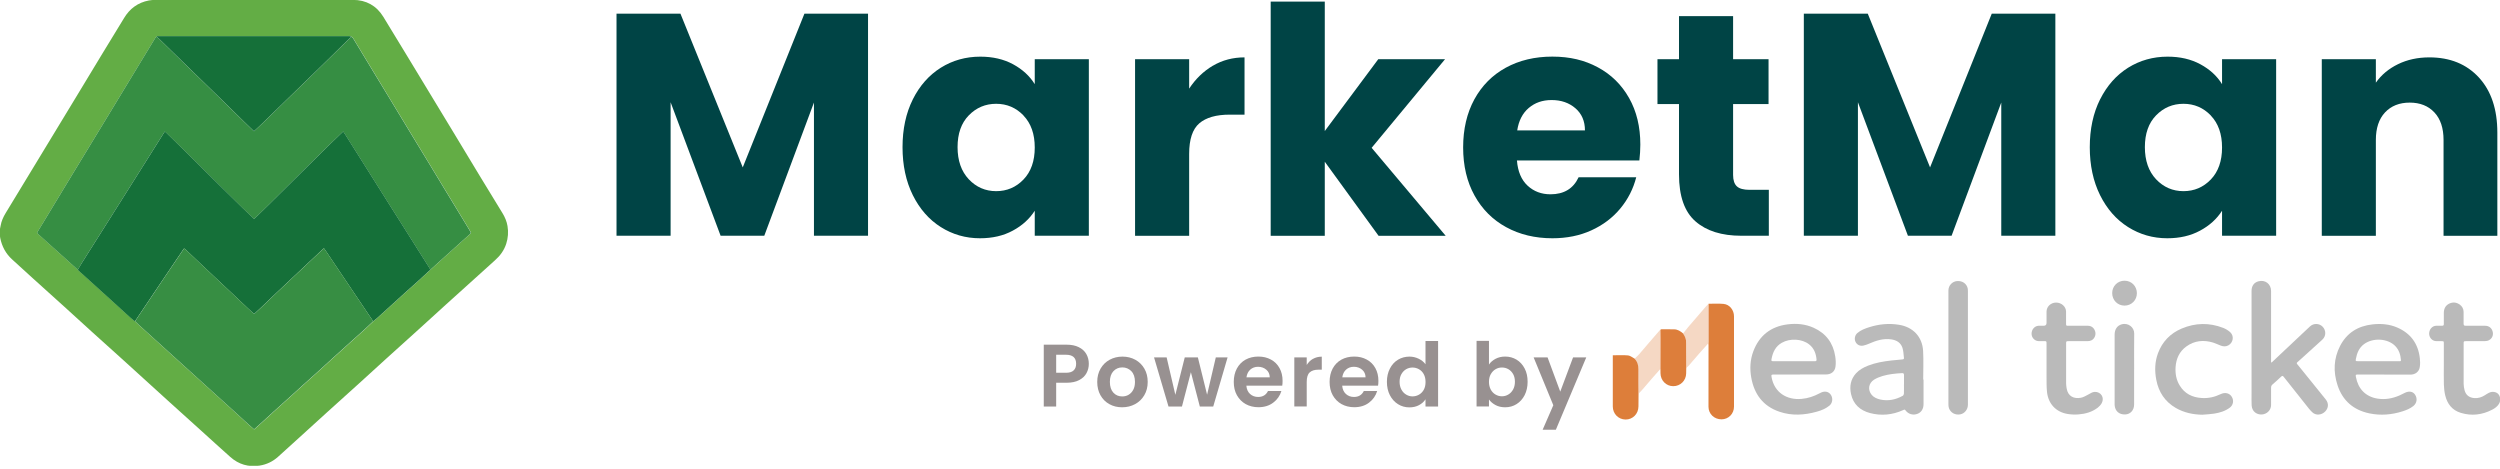
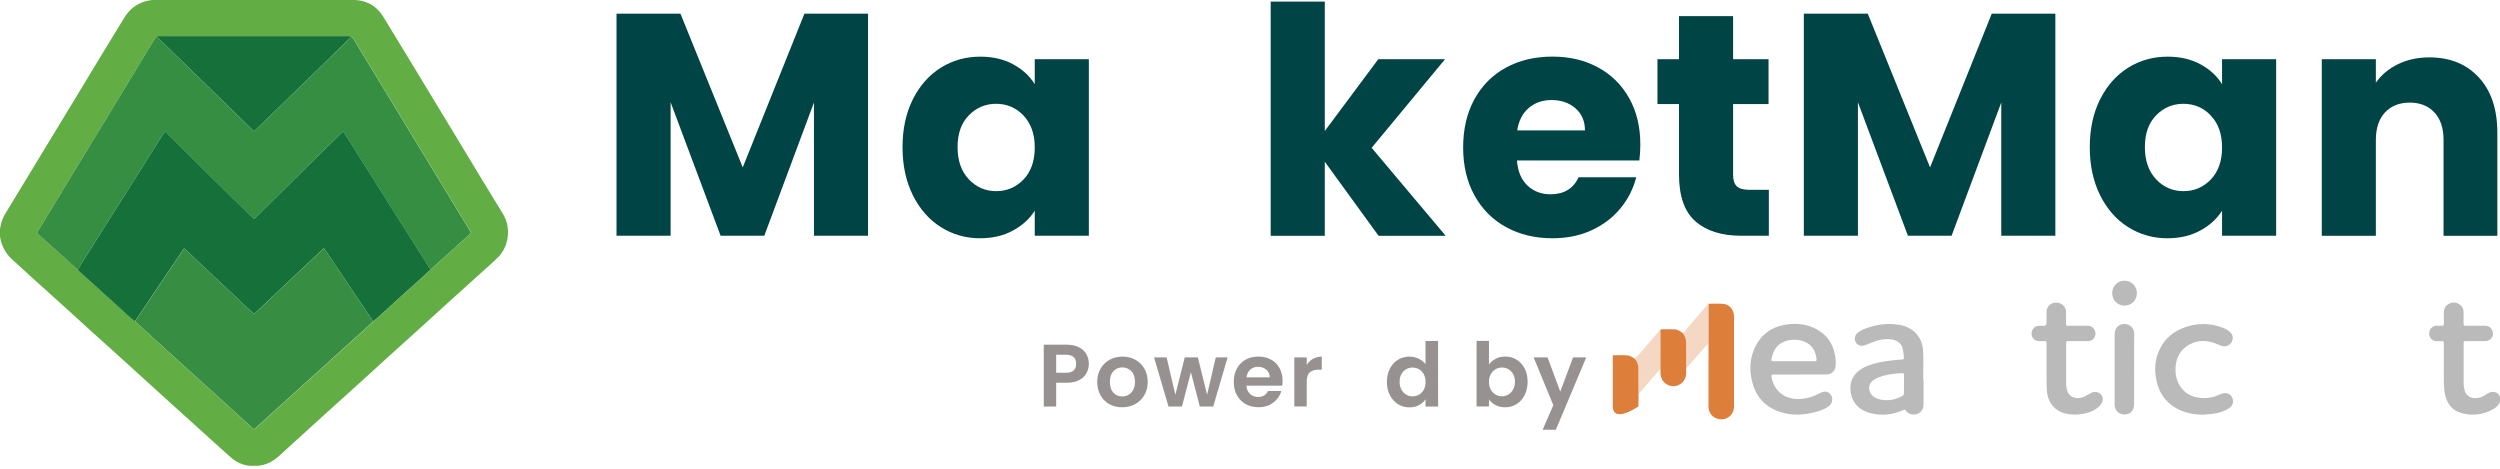
<svg xmlns="http://www.w3.org/2000/svg" width="160" height="30" viewBox="0 0 160 30" fill="none">
  <g clip-path="url(#clip0_18857_11569)">
    <path d="M-0.012 14.704C0.007 14.616 0.025 14.531 0.04 14.443C0.089 14.151 0.21 13.889 0.362 13.636C0.946 12.675 1.527 11.714 2.111 10.756C3.045 9.22 3.979 7.681 4.91 6.144C5.457 5.241 6.002 4.338 6.55 3.434C7.012 2.674 7.48 1.916 7.94 1.156C8.305 0.548 8.828 0.164 9.527 0.03C9.661 0.006 9.798 -0.006 9.932 -0.006C14.151 -0.006 18.373 -0.012 22.592 -0.006C23.425 -0.006 24.095 0.359 24.533 1.077C25.53 2.704 26.516 4.341 27.508 5.974C28.016 6.811 28.524 7.647 29.029 8.484C29.588 9.408 30.148 10.336 30.708 11.264C31.191 12.061 31.675 12.855 32.162 13.646C32.317 13.901 32.432 14.172 32.481 14.467C32.545 14.85 32.518 15.233 32.396 15.608C32.259 16.027 32.007 16.368 31.681 16.657C31.313 16.985 30.948 17.32 30.583 17.649C29.898 18.266 29.211 18.884 28.527 19.504C27.937 20.037 27.352 20.575 26.762 21.11C26.087 21.722 25.412 22.327 24.737 22.938C24.143 23.474 23.556 24.015 22.966 24.551C22.297 25.159 21.622 25.761 20.95 26.37C20.359 26.902 19.775 27.44 19.188 27.973C18.726 28.395 18.261 28.815 17.795 29.235C17.457 29.539 17.062 29.728 16.615 29.798C15.906 29.907 15.277 29.722 14.744 29.25C14.114 28.691 13.494 28.122 12.867 27.556C12.195 26.951 11.523 26.345 10.851 25.737C9.868 24.846 8.889 23.954 7.909 23.063C7.234 22.449 6.553 21.84 5.874 21.229C5.318 20.724 4.767 20.216 4.21 19.714C3.505 19.075 2.793 18.436 2.087 17.798C1.652 17.405 1.223 17.004 0.788 16.614C0.369 16.237 0.122 15.772 0.013 15.224C0 15.166 -0.003 15.106 -0.012 15.045C-0.012 14.932 -0.012 14.823 -0.012 14.71V14.704ZM23.885 20.569C23.982 20.49 24.079 20.414 24.174 20.328C24.773 19.787 25.366 19.243 25.965 18.701C26.23 18.461 26.501 18.224 26.768 17.983C27.03 17.746 27.286 17.509 27.544 17.268C27.742 17.089 27.94 16.91 28.137 16.73C28.581 16.328 29.029 15.927 29.473 15.525C29.677 15.343 29.88 15.157 30.087 14.978C30.142 14.932 30.157 14.893 30.114 14.829C30.011 14.665 29.917 14.5 29.816 14.333C29.387 13.627 28.959 12.922 28.53 12.216C28.156 11.601 27.788 10.987 27.413 10.373C26.985 9.667 26.556 8.961 26.127 8.256C25.753 7.638 25.378 7.021 25.004 6.403C24.578 5.7 24.149 4.998 23.724 4.295C23.349 3.678 22.975 3.06 22.601 2.443C22.58 2.409 22.54 2.385 22.51 2.354C22.461 2.339 22.416 2.312 22.367 2.312C18.3 2.312 14.233 2.312 10.163 2.312C10.13 2.312 10.096 2.309 10.063 2.312C10.048 2.315 10.035 2.339 10.02 2.351C9.996 2.376 9.962 2.394 9.944 2.421C9.807 2.646 9.67 2.871 9.534 3.097C9.108 3.799 8.679 4.502 8.253 5.205C7.87 5.837 7.486 6.473 7.1 7.106C6.671 7.814 6.239 8.523 5.807 9.232C5.318 10.038 4.825 10.847 4.335 11.653C3.873 12.414 3.413 13.174 2.954 13.935C2.775 14.23 2.598 14.525 2.419 14.817C2.388 14.865 2.364 14.908 2.425 14.96C2.586 15.1 2.744 15.249 2.902 15.392C3.331 15.778 3.763 16.164 4.192 16.551C4.457 16.788 4.718 17.028 4.983 17.265C5.035 17.314 5.086 17.36 5.138 17.408C5.774 17.986 6.413 18.561 7.048 19.139C7.492 19.544 7.934 19.948 8.378 20.35C8.463 20.426 8.554 20.493 8.642 20.566C8.721 20.642 8.8 20.721 8.883 20.794C9.363 21.229 9.844 21.664 10.321 22.099C10.638 22.385 10.951 22.671 11.267 22.957C11.739 23.386 12.21 23.811 12.685 24.24C13.001 24.526 13.315 24.812 13.631 25.098C14.102 25.527 14.577 25.953 15.048 26.382C15.337 26.643 15.62 26.908 15.909 27.173C16.025 27.276 16.14 27.376 16.268 27.486C16.49 27.285 16.703 27.093 16.916 26.902C17.114 26.722 17.308 26.54 17.506 26.36C17.877 26.026 18.248 25.691 18.619 25.357C18.872 25.128 19.121 24.897 19.377 24.669C19.736 24.344 20.098 24.021 20.46 23.696C20.73 23.449 21.001 23.2 21.272 22.954C21.731 22.537 22.194 22.117 22.656 21.703C22.841 21.536 23.033 21.372 23.219 21.201C23.444 20.995 23.666 20.782 23.891 20.572L23.885 20.569Z" fill="#63AD45" />
    <path d="M4.979 17.269C4.714 17.031 4.452 16.791 4.188 16.554C3.759 16.167 3.33 15.781 2.898 15.395C2.74 15.252 2.582 15.106 2.42 14.963C2.36 14.911 2.384 14.869 2.414 14.82C2.594 14.525 2.77 14.23 2.95 13.938C3.409 13.177 3.871 12.417 4.331 11.656C4.82 10.85 5.31 10.041 5.803 9.235C6.235 8.526 6.664 7.818 7.096 7.109C7.479 6.476 7.862 5.84 8.249 5.208C8.674 4.505 9.103 3.802 9.529 3.1C9.666 2.875 9.8 2.65 9.94 2.424C9.958 2.397 9.992 2.376 10.016 2.354C10.062 2.388 10.11 2.415 10.147 2.452C10.414 2.71 10.679 2.969 10.944 3.228C11.229 3.504 11.512 3.781 11.795 4.058C12.06 4.316 12.328 4.575 12.592 4.834C12.881 5.116 13.17 5.399 13.462 5.679C13.73 5.941 14.001 6.199 14.268 6.464C14.712 6.899 15.156 7.337 15.604 7.775C15.804 7.973 16.008 8.167 16.212 8.362C16.224 8.374 16.239 8.383 16.258 8.399C16.416 8.253 16.571 8.11 16.723 7.964C17 7.696 17.277 7.425 17.553 7.158C17.827 6.89 18.101 6.625 18.375 6.358C18.652 6.09 18.928 5.819 19.205 5.551C19.488 5.278 19.768 5.004 20.051 4.73C20.325 4.462 20.598 4.198 20.872 3.93C21.319 3.492 21.766 3.051 22.214 2.613C22.271 2.555 22.326 2.494 22.387 2.44C22.423 2.409 22.463 2.385 22.503 2.358C22.533 2.388 22.573 2.409 22.594 2.446C22.968 3.063 23.342 3.681 23.716 4.298C24.142 5.001 24.571 5.704 24.997 6.406C25.371 7.024 25.745 7.641 26.119 8.259C26.548 8.964 26.977 9.67 27.406 10.376C27.78 10.99 28.148 11.605 28.522 12.219C28.951 12.925 29.38 13.63 29.809 14.336C29.909 14.501 30.007 14.668 30.107 14.832C30.147 14.896 30.131 14.935 30.08 14.981C29.873 15.161 29.669 15.346 29.465 15.529C29.018 15.93 28.574 16.332 28.13 16.733C27.932 16.913 27.735 17.092 27.537 17.272C27.525 17.244 27.518 17.214 27.503 17.189C27.029 16.435 26.551 15.681 26.074 14.926C25.7 14.333 25.325 13.743 24.951 13.15C24.358 12.21 23.765 11.27 23.175 10.33C22.828 9.783 22.484 9.232 22.137 8.685C22.083 8.596 22.022 8.508 21.964 8.417C21.69 8.678 21.429 8.928 21.167 9.183C20.687 9.652 20.209 10.126 19.731 10.598C18.868 11.453 18.007 12.307 17.143 13.162C16.866 13.436 16.586 13.707 16.306 13.977C16.291 13.992 16.273 14.002 16.255 14.017C16.005 13.777 15.756 13.542 15.512 13.305C15.029 12.834 14.548 12.359 14.068 11.884C13.252 11.078 12.437 10.269 11.622 9.463C11.284 9.129 10.944 8.797 10.603 8.466C10.588 8.45 10.569 8.438 10.548 8.423C10.524 8.456 10.502 8.481 10.487 8.508C9.928 9.393 9.371 10.281 8.811 11.17C8.236 12.082 7.661 12.992 7.087 13.904C6.466 14.884 5.849 15.863 5.228 16.846C5.14 16.986 5.061 17.132 4.976 17.275L4.979 17.269Z" fill="#368E43" />
    <path d="M4.979 17.269C5.061 17.126 5.14 16.98 5.231 16.84C5.849 15.86 6.469 14.881 7.09 13.898C7.665 12.986 8.24 12.076 8.814 11.164C9.374 10.279 9.931 9.39 10.491 8.502C10.509 8.475 10.53 8.45 10.551 8.417C10.573 8.432 10.591 8.444 10.606 8.46C10.947 8.791 11.287 9.123 11.625 9.457C12.44 10.263 13.255 11.072 14.071 11.879C14.551 12.353 15.032 12.828 15.516 13.299C15.759 13.536 16.008 13.771 16.258 14.011C16.276 13.999 16.294 13.987 16.309 13.971C16.589 13.701 16.869 13.43 17.146 13.156C18.01 12.301 18.871 11.447 19.735 10.592C20.212 10.12 20.69 9.649 21.17 9.177C21.429 8.922 21.694 8.672 21.967 8.411C22.025 8.502 22.086 8.587 22.141 8.679C22.488 9.226 22.831 9.777 23.178 10.324C23.771 11.264 24.361 12.204 24.954 13.144C25.329 13.737 25.703 14.327 26.077 14.92C26.554 15.675 27.032 16.429 27.506 17.183C27.522 17.208 27.528 17.238 27.54 17.266C27.281 17.503 27.023 17.743 26.764 17.98C26.5 18.221 26.229 18.458 25.961 18.698C25.365 19.24 24.769 19.784 24.17 20.326C24.078 20.411 23.978 20.484 23.881 20.563C23.433 19.9 22.989 19.237 22.542 18.574C21.992 17.752 21.438 16.934 20.887 16.113C20.839 16.04 20.787 15.97 20.735 15.894C20.708 15.912 20.693 15.918 20.681 15.93C20.316 16.271 19.951 16.615 19.586 16.958C19.345 17.183 19.105 17.409 18.865 17.637C18.478 17.999 18.092 18.364 17.709 18.726C17.362 19.054 17.018 19.386 16.672 19.717C16.538 19.845 16.401 19.967 16.261 20.095C16.124 19.97 15.99 19.848 15.859 19.727C15.464 19.352 15.065 18.978 14.67 18.604C14.427 18.376 14.183 18.148 13.94 17.92C13.551 17.555 13.164 17.19 12.775 16.822C12.465 16.529 12.157 16.235 11.847 15.942C11.829 15.927 11.805 15.918 11.78 15.903C11.753 15.939 11.732 15.967 11.71 15.997C11.309 16.59 10.91 17.18 10.509 17.774C9.882 18.704 9.259 19.635 8.632 20.569C8.544 20.496 8.453 20.429 8.367 20.353C7.923 19.952 7.482 19.544 7.038 19.142C6.402 18.564 5.767 17.99 5.128 17.412C5.076 17.366 5.024 17.317 4.973 17.269H4.979Z" fill="#157039" />
    <path d="M8.637 20.569C9.263 19.638 9.887 18.704 10.514 17.773C10.912 17.18 11.313 16.59 11.715 15.997C11.736 15.967 11.758 15.939 11.785 15.903C11.809 15.918 11.834 15.927 11.852 15.942C12.162 16.234 12.469 16.529 12.78 16.821C13.166 17.189 13.555 17.554 13.945 17.919C14.188 18.148 14.431 18.376 14.675 18.604C15.07 18.978 15.466 19.352 15.864 19.726C15.995 19.851 16.129 19.97 16.266 20.094C16.405 19.967 16.542 19.845 16.676 19.717C17.023 19.389 17.367 19.057 17.713 18.726C18.097 18.36 18.483 17.998 18.869 17.637C19.11 17.411 19.35 17.186 19.59 16.958C19.955 16.614 20.32 16.274 20.685 15.93C20.698 15.918 20.716 15.909 20.74 15.894C20.792 15.97 20.844 16.04 20.892 16.113C21.446 16.934 21.996 17.752 22.547 18.573C22.994 19.236 23.438 19.9 23.885 20.563C23.66 20.773 23.438 20.986 23.213 21.192C23.028 21.363 22.836 21.527 22.65 21.694C22.188 22.111 21.726 22.528 21.266 22.945C20.996 23.191 20.725 23.44 20.454 23.687C20.095 24.012 19.733 24.335 19.371 24.66C19.119 24.888 18.866 25.119 18.614 25.348C18.243 25.682 17.872 26.017 17.501 26.351C17.303 26.531 17.108 26.713 16.91 26.893C16.698 27.087 16.482 27.279 16.263 27.477C16.138 27.367 16.019 27.267 15.904 27.163C15.618 26.902 15.332 26.637 15.043 26.373C14.571 25.944 14.1 25.518 13.625 25.089C13.309 24.803 12.996 24.517 12.679 24.231C12.208 23.802 11.736 23.376 11.262 22.948C10.945 22.662 10.629 22.376 10.316 22.09C9.835 21.655 9.355 21.22 8.877 20.785C8.795 20.712 8.716 20.633 8.637 20.557V20.569Z" fill="#378E43" />
    <path d="M22.502 2.355C22.463 2.382 22.42 2.406 22.387 2.437C22.326 2.491 22.271 2.552 22.213 2.61C21.766 3.048 21.319 3.489 20.872 3.927C20.598 4.195 20.324 4.46 20.051 4.727C19.768 5.001 19.488 5.275 19.205 5.549C18.928 5.816 18.651 6.087 18.375 6.355C18.101 6.622 17.827 6.887 17.553 7.155C17.276 7.422 17.003 7.693 16.723 7.961C16.571 8.107 16.416 8.247 16.257 8.396C16.239 8.384 16.224 8.371 16.212 8.359C16.008 8.165 15.804 7.97 15.604 7.772C15.159 7.337 14.715 6.899 14.268 6.461C14 6.199 13.73 5.938 13.462 5.676C13.173 5.393 12.884 5.111 12.592 4.831C12.327 4.572 12.06 4.314 11.795 4.055C11.509 3.778 11.226 3.501 10.943 3.225C10.679 2.966 10.411 2.707 10.146 2.449C10.107 2.412 10.058 2.382 10.016 2.352C10.031 2.336 10.043 2.315 10.058 2.312C10.092 2.306 10.125 2.312 10.159 2.312C14.226 2.312 18.292 2.312 22.362 2.312C22.411 2.312 22.457 2.339 22.505 2.355H22.502Z" fill="#157039" />
    <path d="M55.554 0.873V15.088H52.093V6.561L48.914 15.088H46.119L42.919 6.543V15.088H39.457V0.873H43.548L47.536 10.713L51.484 0.873H55.554Z" fill="#004445" />
    <path d="M58.419 6.361C58.857 5.485 59.456 4.809 60.21 4.335C60.965 3.863 61.81 3.626 62.741 3.626C63.538 3.626 64.235 3.787 64.837 4.113C65.436 4.438 65.899 4.861 66.224 5.387V3.787H69.686V15.088H66.224V13.488C65.886 14.014 65.418 14.44 64.816 14.762C64.216 15.088 63.517 15.249 62.72 15.249C61.801 15.249 60.965 15.008 60.21 14.531C59.453 14.053 58.857 13.369 58.419 12.487C57.981 11.602 57.762 10.58 57.762 9.421C57.762 8.262 57.981 7.24 58.419 6.364V6.361ZM65.506 7.392C65.026 6.893 64.442 6.643 63.754 6.643C63.067 6.643 62.483 6.89 62.002 7.383C61.521 7.875 61.284 8.554 61.284 9.418C61.284 10.281 61.525 10.966 62.002 11.474C62.48 11.979 63.067 12.234 63.754 12.234C64.442 12.234 65.026 11.985 65.506 11.486C65.984 10.987 66.224 10.306 66.224 9.442C66.224 8.578 65.984 7.897 65.506 7.398V7.392Z" fill="#004445" />
-     <path d="M77.624 4.207C78.232 3.848 78.908 3.672 79.65 3.672V7.337H78.698C77.834 7.337 77.186 7.523 76.754 7.894C76.322 8.265 76.106 8.916 76.106 9.847V15.091H72.644V3.79H76.106V5.673C76.511 5.053 77.019 4.563 77.624 4.204V4.207Z" fill="#004445" />
    <path d="M88.229 15.091L84.786 10.351V15.091H81.324V0.104H84.786V8.386L88.208 3.79H92.482L87.785 9.46L92.524 15.091H88.232H88.229Z" fill="#004445" />
    <path d="M104.92 10.269H97.084C97.139 10.972 97.364 11.508 97.762 11.879C98.161 12.25 98.65 12.435 99.231 12.435C100.095 12.435 100.695 12.07 101.032 11.343H104.719C104.53 12.085 104.19 12.755 103.697 13.348C103.204 13.941 102.587 14.406 101.844 14.744C101.102 15.082 100.272 15.249 99.353 15.249C98.246 15.249 97.26 15.012 96.397 14.54C95.533 14.069 94.857 13.393 94.371 12.514C93.884 11.638 93.641 10.61 93.641 9.436C93.641 8.262 93.881 7.237 94.359 6.358C94.839 5.482 95.508 4.806 96.372 4.332C97.236 3.86 98.228 3.623 99.35 3.623C100.473 3.623 101.416 3.851 102.267 4.311C103.119 4.77 103.782 5.424 104.263 6.276C104.743 7.127 104.981 8.119 104.981 9.253C104.981 9.579 104.959 9.914 104.92 10.266V10.269ZM101.437 8.347C101.437 7.754 101.233 7.279 100.828 6.93C100.424 6.58 99.916 6.403 99.311 6.403C98.705 6.403 98.24 6.574 97.841 6.908C97.443 7.246 97.197 7.726 97.102 8.347H101.437Z" fill="#004445" />
    <path d="M113.205 12.152V15.088H111.444C110.188 15.088 109.208 14.78 108.509 14.166C107.806 13.552 107.456 12.551 107.456 11.158V6.662H106.078V3.787H107.456V1.034H110.918V3.787H113.187V6.662H110.918V11.197C110.918 11.535 111 11.778 111.161 11.927C111.322 12.076 111.593 12.149 111.97 12.149H113.205V12.152Z" fill="#004445" />
    <path d="M131.543 0.873V15.088H128.081V6.561L124.902 15.088H122.107L118.907 6.543V15.088H115.445V0.873H119.537L123.524 10.713L127.473 0.873H131.543Z" fill="#004445" />
    <path d="M134.406 6.361C134.844 5.485 135.443 4.809 136.198 4.335C136.955 3.863 137.798 3.626 138.729 3.626C139.526 3.626 140.222 3.787 140.824 4.113C141.424 4.438 141.889 4.861 142.211 5.387V3.787H145.673V15.088H142.211V13.488C141.874 14.014 141.405 14.44 140.803 14.762C140.201 15.088 139.504 15.249 138.707 15.249C137.789 15.249 136.952 15.008 136.195 14.531C135.437 14.053 134.841 13.369 134.403 12.487C133.965 11.602 133.746 10.58 133.746 9.421C133.746 8.262 133.965 7.24 134.403 6.364L134.406 6.361ZM141.494 7.392C141.013 6.893 140.429 6.643 139.742 6.643C139.054 6.643 138.47 6.89 137.989 7.383C137.509 7.875 137.272 8.554 137.272 9.418C137.272 10.281 137.512 10.966 137.989 11.474C138.467 11.979 139.054 12.234 139.742 12.234C140.429 12.234 141.013 11.985 141.494 11.486C141.971 10.987 142.211 10.306 142.211 9.442C142.211 8.578 141.971 7.897 141.494 7.398V7.392Z" fill="#004445" />
    <path d="M158.644 4.955C159.435 5.813 159.83 6.99 159.83 8.49V15.091H156.387V8.955C156.387 8.201 156.192 7.611 155.8 7.194C155.407 6.774 154.881 6.567 154.221 6.567C153.561 6.567 153.035 6.777 152.642 7.194C152.25 7.614 152.055 8.201 152.055 8.955V15.091H148.594V3.79H152.055V5.29C152.405 4.791 152.88 4.396 153.473 4.107C154.066 3.818 154.735 3.672 155.477 3.672C156.801 3.672 157.856 4.101 158.647 4.958L158.644 4.955Z" fill="#004445" />
    <path d="M69.538 23.878C69.438 24.064 69.28 24.213 69.067 24.326C68.854 24.438 68.583 24.496 68.258 24.496H67.595V26.017H66.801V22.059H68.258C68.565 22.059 68.824 22.111 69.04 22.218C69.255 22.324 69.417 22.47 69.523 22.655C69.63 22.841 69.684 23.051 69.684 23.285C69.684 23.498 69.636 23.696 69.535 23.881L69.538 23.878ZM68.714 23.705C68.821 23.605 68.872 23.465 68.872 23.282C68.872 22.896 68.656 22.704 68.224 22.704H67.595V23.857H68.224C68.443 23.857 68.608 23.808 68.711 23.708L68.714 23.705Z" fill="#989191" />
    <path d="M70.998 25.865C70.755 25.731 70.566 25.539 70.43 25.296C70.293 25.053 70.223 24.767 70.223 24.444C70.223 24.122 70.293 23.839 70.436 23.593C70.579 23.346 70.77 23.158 71.017 23.024C71.263 22.89 71.537 22.823 71.838 22.823C72.139 22.823 72.416 22.89 72.659 23.024C72.906 23.158 73.097 23.349 73.24 23.593C73.383 23.839 73.453 24.122 73.453 24.444C73.453 24.767 73.38 25.05 73.234 25.296C73.088 25.542 72.893 25.731 72.644 25.865C72.394 25.999 72.121 26.066 71.814 26.066C71.506 26.066 71.239 25.999 70.998 25.865ZM72.221 25.269C72.349 25.199 72.449 25.092 72.525 24.952C72.601 24.812 72.638 24.642 72.638 24.441C72.638 24.143 72.559 23.912 72.404 23.754C72.246 23.593 72.054 23.514 71.829 23.514C71.604 23.514 71.412 23.593 71.26 23.754C71.108 23.915 71.032 24.143 71.032 24.441C71.032 24.739 71.108 24.971 71.257 25.132C71.406 25.293 71.594 25.372 71.823 25.372C71.966 25.372 72.103 25.339 72.227 25.269H72.221Z" fill="#989191" />
    <path d="M78.565 22.875L77.647 26.017H76.789L76.217 23.82L75.645 26.017H74.784L73.859 22.875H74.665L75.222 25.268L75.824 22.875H76.664L77.254 25.262L77.811 22.875H78.571H78.565Z" fill="#989191" />
    <path d="M82.064 24.681H79.767C79.785 24.91 79.864 25.086 80.004 25.214C80.144 25.341 80.318 25.405 80.521 25.405C80.817 25.405 81.026 25.278 81.151 25.025H82.009C81.918 25.326 81.744 25.576 81.486 25.77C81.227 25.965 80.914 26.062 80.54 26.062C80.239 26.062 79.965 25.995 79.724 25.862C79.484 25.728 79.299 25.536 79.162 25.293C79.025 25.049 78.961 24.764 78.961 24.441C78.961 24.119 79.028 23.83 79.159 23.586C79.293 23.34 79.475 23.151 79.715 23.017C79.953 22.887 80.226 22.82 80.537 22.82C80.847 22.82 81.102 22.884 81.34 23.012C81.577 23.139 81.759 23.322 81.89 23.559C82.021 23.796 82.085 24.067 82.085 24.374C82.085 24.487 82.079 24.59 82.064 24.681ZM81.264 24.149C81.261 23.945 81.188 23.781 81.042 23.659C80.899 23.538 80.722 23.474 80.515 23.474C80.318 23.474 80.153 23.535 80.019 23.653C79.886 23.772 79.803 23.936 79.773 24.149H81.264Z" fill="#989191" />
    <path d="M84.028 22.969C84.193 22.875 84.381 22.826 84.594 22.826V23.659H84.384C84.135 23.659 83.946 23.717 83.818 23.836C83.691 23.954 83.63 24.158 83.63 24.447V26.014H82.836V22.872H83.63V23.358C83.733 23.191 83.864 23.06 84.028 22.966V22.969Z" fill="#989191" />
-     <path d="M88.196 24.681H85.9C85.918 24.91 85.997 25.086 86.137 25.214C86.277 25.341 86.45 25.405 86.654 25.405C86.949 25.405 87.159 25.278 87.284 25.025H88.139C88.047 25.326 87.874 25.576 87.618 25.77C87.36 25.965 87.047 26.062 86.672 26.062C86.371 26.062 86.098 25.995 85.857 25.862C85.617 25.728 85.431 25.536 85.294 25.293C85.158 25.049 85.094 24.764 85.094 24.441C85.094 24.119 85.161 23.83 85.291 23.586C85.425 23.34 85.608 23.151 85.848 23.017C86.085 22.887 86.359 22.82 86.669 22.82C86.98 22.82 87.235 22.884 87.472 23.012C87.71 23.139 87.892 23.322 88.023 23.559C88.154 23.796 88.218 24.067 88.218 24.374C88.218 24.487 88.212 24.59 88.196 24.681ZM87.396 24.149C87.393 23.945 87.317 23.781 87.174 23.659C87.031 23.538 86.855 23.474 86.648 23.474C86.45 23.474 86.286 23.535 86.152 23.653C86.019 23.772 85.936 23.936 85.906 24.149H87.396Z" fill="#989191" />
    <path d="M88.953 23.589C89.081 23.343 89.251 23.154 89.474 23.02C89.692 22.89 89.936 22.823 90.207 22.823C90.41 22.823 90.605 22.868 90.791 22.957C90.976 23.045 91.122 23.163 91.232 23.312V21.822H92.038V26.02H91.232V25.554C91.134 25.709 90.994 25.834 90.818 25.928C90.642 26.023 90.435 26.072 90.201 26.072C89.936 26.072 89.692 26.005 89.474 25.868C89.254 25.731 89.081 25.539 88.953 25.293C88.826 25.046 88.762 24.76 88.762 24.438C88.762 24.116 88.826 23.839 88.953 23.592V23.589ZM91.122 23.948C91.046 23.811 90.946 23.705 90.815 23.632C90.687 23.559 90.547 23.522 90.401 23.522C90.255 23.522 90.118 23.559 89.994 23.629C89.869 23.702 89.769 23.805 89.689 23.945C89.61 24.082 89.574 24.246 89.574 24.435C89.574 24.623 89.613 24.791 89.689 24.931C89.766 25.074 89.869 25.18 89.997 25.256C90.124 25.332 90.258 25.369 90.401 25.369C90.544 25.369 90.687 25.332 90.815 25.259C90.943 25.186 91.046 25.08 91.122 24.943C91.198 24.806 91.235 24.639 91.235 24.447C91.235 24.256 91.198 24.088 91.122 23.951V23.948Z" fill="#989191" />
    <path d="M95.717 22.963C95.896 22.869 96.1 22.82 96.331 22.82C96.599 22.82 96.842 22.887 97.061 23.018C97.277 23.151 97.451 23.337 97.578 23.584C97.706 23.827 97.767 24.11 97.767 24.432C97.767 24.755 97.703 25.038 97.578 25.287C97.451 25.533 97.28 25.725 97.061 25.862C96.845 25.999 96.602 26.066 96.331 26.066C96.097 26.066 95.893 26.02 95.717 25.926C95.54 25.831 95.4 25.713 95.294 25.567V26.014H94.5V21.816H95.294V23.331C95.397 23.179 95.537 23.057 95.717 22.963ZM96.839 23.942C96.763 23.805 96.66 23.699 96.532 23.626C96.404 23.553 96.267 23.52 96.121 23.52C95.975 23.52 95.841 23.556 95.717 23.629C95.589 23.702 95.489 23.809 95.409 23.948C95.33 24.088 95.294 24.253 95.294 24.441C95.294 24.63 95.334 24.794 95.409 24.934C95.486 25.074 95.589 25.18 95.717 25.253C95.844 25.326 95.978 25.363 96.121 25.363C96.264 25.363 96.407 25.326 96.532 25.25C96.66 25.174 96.76 25.068 96.839 24.928C96.915 24.788 96.955 24.621 96.955 24.429C96.955 24.238 96.915 24.076 96.839 23.939V23.942Z" fill="#989191" />
    <path d="M101.52 22.875L99.576 27.501H98.73L99.412 25.935L98.152 22.872H99.044L99.856 25.065L100.677 22.872H101.523L101.52 22.875Z" fill="#989191" />
    <path d="M136.761 18.768C136.761 19.209 136.412 19.559 135.971 19.559C135.523 19.559 135.18 19.209 135.18 18.756C135.18 18.312 135.526 17.965 135.971 17.965C136.418 17.965 136.761 18.318 136.761 18.768Z" fill="#BABABA" />
-     <path d="M145.38 23.206C145.559 23.036 145.739 22.869 145.918 22.698C146.557 22.096 147.193 21.494 147.835 20.894C148.072 20.672 148.434 20.685 148.653 20.913C148.875 21.147 148.875 21.512 148.632 21.734C148.187 22.145 147.737 22.546 147.29 22.951C147.205 23.03 147.12 23.109 147.028 23.185C146.968 23.237 146.995 23.276 147.035 23.322C147.406 23.778 147.777 24.237 148.148 24.697C148.385 24.989 148.619 25.278 148.854 25.573C149.051 25.822 149.027 26.126 148.799 26.348C148.574 26.567 148.221 26.601 147.996 26.394C147.838 26.251 147.71 26.075 147.576 25.907C147.101 25.314 146.627 24.718 146.158 24.119C146.101 24.046 146.064 24.04 145.994 24.104C145.815 24.274 145.632 24.441 145.444 24.602C145.371 24.663 145.349 24.73 145.349 24.818C145.352 25.186 145.355 25.555 145.349 25.919C145.346 26.202 145.158 26.434 144.881 26.507C144.613 26.577 144.321 26.47 144.187 26.236C144.139 26.151 144.108 26.044 144.105 25.947C144.093 25.701 144.099 25.451 144.099 25.205C144.099 23.012 144.099 20.815 144.099 18.622C144.099 18.3 144.254 18.084 144.534 18.005C144.966 17.883 145.349 18.172 145.349 18.625C145.349 20.098 145.349 21.573 145.349 23.045V23.185L145.377 23.197L145.38 23.206Z" fill="#BABABA" />
    <path d="M115.207 23.97C114.641 23.97 114.078 23.97 113.513 23.97C113.37 23.97 113.354 23.988 113.379 24.131C113.555 25.125 114.355 25.612 115.295 25.53C115.709 25.494 116.092 25.366 116.454 25.171C116.494 25.15 116.533 25.131 116.573 25.113C116.825 25.007 117.062 25.077 117.19 25.293C117.321 25.515 117.275 25.807 117.078 25.965C116.84 26.157 116.564 26.269 116.275 26.348C115.481 26.57 114.678 26.622 113.884 26.351C112.834 25.995 112.269 25.226 112.08 24.164C111.98 23.595 112.007 23.033 112.211 22.488C112.591 21.475 113.33 20.897 114.401 20.76C114.973 20.687 115.535 20.736 116.071 20.976C116.865 21.335 117.324 21.953 117.455 22.808C117.488 23.02 117.5 23.246 117.473 23.456C117.431 23.787 117.19 23.966 116.856 23.966C116.305 23.966 115.754 23.966 115.204 23.966L115.207 23.97ZM114.815 23.118C115.256 23.118 115.697 23.118 116.138 23.118C116.214 23.118 116.269 23.106 116.259 23.011C116.226 22.625 116.095 22.284 115.785 22.041C115.323 21.676 114.556 21.64 114.036 21.938C113.634 22.166 113.461 22.537 113.379 22.969C113.354 23.1 113.37 23.118 113.5 23.118C113.938 23.118 114.377 23.118 114.811 23.118H114.815Z" fill="#BABABA" />
-     <path d="M152.601 23.97C152.035 23.97 151.469 23.97 150.907 23.97C150.758 23.97 150.752 23.979 150.779 24.128C150.919 24.891 151.403 25.384 152.148 25.509C152.641 25.591 153.112 25.506 153.568 25.308C153.693 25.253 153.809 25.186 153.93 25.132C154.198 25.007 154.438 25.059 154.569 25.265C154.727 25.512 154.679 25.807 154.45 25.989C154.247 26.151 154.009 26.245 153.766 26.324C153.073 26.546 152.364 26.604 151.652 26.458C150.63 26.248 149.927 25.649 149.602 24.654C149.322 23.796 149.349 22.945 149.769 22.132C150.201 21.302 150.91 20.864 151.834 20.761C152.379 20.7 152.914 20.742 153.422 20.961C154.289 21.335 154.767 22.002 154.87 22.932C154.892 23.115 154.895 23.303 154.867 23.486C154.822 23.79 154.581 23.973 154.274 23.976C153.717 23.976 153.158 23.976 152.601 23.976V23.97ZM152.209 23.118C152.306 23.118 152.406 23.118 152.504 23.118C152.853 23.118 153.203 23.118 153.553 23.118C153.602 23.118 153.666 23.13 153.66 23.048C153.635 22.713 153.541 22.403 153.304 22.154C152.829 21.655 151.877 21.597 151.299 22.023C150.98 22.26 150.843 22.598 150.776 22.972C150.752 23.109 150.758 23.115 150.898 23.115C151.336 23.115 151.774 23.115 152.209 23.115V23.118Z" fill="#BABABA" />
    <path d="M123.106 24.286C123.106 24.812 123.106 25.342 123.106 25.868C123.106 26.178 122.954 26.406 122.693 26.494C122.416 26.589 122.127 26.5 121.948 26.257C121.893 26.181 121.85 26.224 121.798 26.248C121.111 26.558 120.396 26.625 119.675 26.434C119.049 26.266 118.605 25.874 118.465 25.214C118.361 24.73 118.437 24.28 118.781 23.897C118.994 23.66 119.268 23.517 119.557 23.401C120.031 23.215 120.533 23.13 121.035 23.072C121.278 23.045 121.522 23.024 121.762 23.002C121.823 22.996 121.862 22.969 121.853 22.908C121.826 22.692 121.823 22.47 121.759 22.266C121.649 21.929 121.379 21.767 121.035 21.719C120.53 21.649 120.071 21.795 119.618 21.996C119.502 22.047 119.38 22.09 119.256 22.117C119.04 22.166 118.845 22.066 118.754 21.88C118.662 21.688 118.711 21.454 118.872 21.314C119.094 21.123 119.368 21.022 119.642 20.937C120.259 20.742 120.889 20.681 121.531 20.785C122.431 20.928 123.027 21.548 123.079 22.458C123.113 23.066 123.085 23.678 123.085 24.289H123.106V24.286ZM121.856 24.602C121.856 24.402 121.853 24.201 121.856 24.003C121.856 23.906 121.82 23.875 121.725 23.881C121.303 23.903 120.883 23.945 120.475 24.067C120.29 24.122 120.101 24.198 119.937 24.301C119.581 24.529 119.523 24.955 119.791 25.275C119.931 25.439 120.125 25.518 120.329 25.567C120.84 25.682 121.321 25.582 121.774 25.332C121.814 25.311 121.847 25.244 121.85 25.196C121.859 25.001 121.853 24.803 121.853 24.605L121.856 24.602Z" fill="#BABABA" />
    <path d="M156.405 23.316C156.405 22.872 156.405 22.427 156.405 21.983C156.405 21.834 156.405 21.834 156.25 21.834C156.134 21.834 156.015 21.834 155.9 21.831C155.653 21.819 155.462 21.6 155.465 21.345C155.468 21.077 155.663 20.858 155.906 20.849C156.034 20.843 156.161 20.843 156.289 20.849C156.374 20.849 156.408 20.818 156.405 20.733C156.402 20.49 156.399 20.247 156.405 20.003C156.411 19.751 156.514 19.55 156.745 19.434C156.983 19.319 157.214 19.343 157.427 19.495C157.582 19.608 157.667 19.766 157.67 19.961C157.67 20.213 157.673 20.462 157.67 20.715C157.67 20.812 157.701 20.849 157.801 20.849C158.218 20.846 158.631 20.849 159.048 20.849C159.288 20.849 159.468 20.989 159.529 21.217C159.59 21.436 159.504 21.658 159.304 21.767C159.228 21.81 159.133 21.831 159.045 21.831C158.641 21.837 158.236 21.831 157.831 21.834C157.676 21.834 157.673 21.84 157.673 21.995C157.673 22.85 157.673 23.705 157.673 24.56C157.673 24.7 157.698 24.843 157.734 24.98C157.819 25.293 158.038 25.454 158.364 25.478C158.604 25.494 158.817 25.427 159.018 25.302C159.106 25.247 159.194 25.186 159.288 25.141C159.495 25.034 159.754 25.071 159.888 25.217C160.037 25.381 160.055 25.661 159.927 25.859C159.821 26.023 159.666 26.136 159.498 26.221C158.853 26.555 158.178 26.634 157.485 26.421C156.934 26.251 156.621 25.843 156.493 25.299C156.438 25.074 156.417 24.84 156.408 24.608C156.396 24.18 156.405 23.751 156.405 23.322V23.316Z" fill="#BABABA" />
    <path d="M130.978 23.422C130.978 22.942 130.978 22.461 130.978 21.98C130.978 21.84 130.969 21.831 130.829 21.831C130.707 21.831 130.588 21.831 130.467 21.831C130.217 21.822 130.02 21.609 130.02 21.357C130.02 21.086 130.214 20.864 130.464 20.849C130.573 20.843 130.683 20.849 130.792 20.849C130.914 20.849 130.976 20.789 130.978 20.669C130.978 20.429 130.978 20.189 130.978 19.948C130.978 19.623 131.251 19.367 131.589 19.364C131.93 19.364 132.222 19.62 132.228 19.939C132.234 20.189 132.228 20.441 132.228 20.694C132.228 20.846 132.228 20.849 132.38 20.849C132.797 20.849 133.21 20.849 133.627 20.849C133.864 20.849 134.041 21.001 134.099 21.244C134.147 21.454 134.041 21.695 133.843 21.786C133.77 21.819 133.682 21.834 133.6 21.834C133.198 21.84 132.797 21.834 132.398 21.834C132.234 21.834 132.231 21.837 132.231 21.996C132.231 22.835 132.231 23.675 132.231 24.517C132.231 24.63 132.246 24.742 132.264 24.852C132.347 25.378 132.742 25.536 133.174 25.457C133.335 25.427 133.49 25.333 133.639 25.256C133.779 25.187 133.901 25.083 134.068 25.08C134.461 25.071 134.701 25.448 134.512 25.798C134.451 25.91 134.357 26.011 134.257 26.09C133.895 26.367 133.472 26.488 133.025 26.522C132.794 26.54 132.556 26.531 132.328 26.494C131.586 26.373 131.09 25.847 131.008 25.086C130.972 24.755 130.984 24.417 130.978 24.085C130.975 23.866 130.978 23.65 130.978 23.431V23.422Z" fill="#BABABA" />
    <path d="M140.968 26.543C140.359 26.534 139.784 26.415 139.255 26.111C138.556 25.707 138.151 25.092 138.002 24.307C137.892 23.733 137.905 23.161 138.111 22.607C138.388 21.865 138.899 21.335 139.626 21.028C140.502 20.657 141.397 20.639 142.288 20.986C142.449 21.05 142.61 21.147 142.738 21.265C142.997 21.509 142.927 21.929 142.616 22.102C142.464 22.187 142.3 22.181 142.139 22.123C141.972 22.062 141.81 21.977 141.643 21.926C141.035 21.74 140.448 21.795 139.924 22.175C139.48 22.497 139.273 22.96 139.237 23.495C139.21 23.909 139.279 24.31 139.499 24.669C139.818 25.199 140.311 25.436 140.91 25.472C141.333 25.5 141.734 25.412 142.118 25.226C142.406 25.086 142.695 25.159 142.838 25.402C142.978 25.637 142.927 25.923 142.711 26.087C142.413 26.312 142.063 26.415 141.701 26.473C141.46 26.51 141.217 26.519 140.974 26.54L140.968 26.543Z" fill="#BABABA" />
-     <path d="M124.699 22.245C124.699 21.025 124.699 19.808 124.699 18.589C124.699 18.279 124.936 18.02 125.241 17.989C125.59 17.956 125.876 18.154 125.937 18.476C125.946 18.519 125.946 18.564 125.946 18.607C125.946 21.041 125.946 23.474 125.946 25.907C125.946 26.206 125.733 26.47 125.454 26.519C125.131 26.577 124.839 26.418 124.733 26.123C124.705 26.047 124.699 25.959 124.699 25.877C124.699 24.666 124.699 23.453 124.699 22.242V22.245Z" fill="#BABABA" />
    <path d="M136.583 23.638C136.583 24.386 136.583 25.138 136.583 25.886C136.583 26.254 136.349 26.513 136.008 26.525C135.619 26.537 135.363 26.309 135.336 25.922C135.336 25.889 135.336 25.855 135.336 25.825C135.336 24.359 135.336 22.893 135.336 21.427C135.336 21.08 135.494 20.84 135.786 20.757C136.221 20.636 136.595 20.964 136.589 21.345C136.577 22.108 136.586 22.872 136.586 23.635L136.583 23.638Z" fill="#BABABA" />
    <path d="M109.346 19.44C109.668 19.44 109.991 19.419 110.31 19.45C110.696 19.486 110.976 19.845 110.976 20.243C110.976 22.172 110.976 24.1 110.976 26.026C110.976 26.479 110.627 26.835 110.179 26.838C109.708 26.838 109.343 26.491 109.343 26.029C109.343 24.724 109.343 23.416 109.346 22.111C109.346 22.062 109.343 22.014 109.34 21.965C109.343 21.947 109.349 21.929 109.349 21.91C109.349 21.086 109.349 20.262 109.349 19.44H109.346Z" fill="#DD7E3A" />
-     <path d="M104.867 25.198C104.867 25.469 104.861 25.737 104.861 26.008C104.861 26.482 104.499 26.853 104.037 26.85C103.578 26.847 103.219 26.482 103.219 26.014C103.219 24.955 103.219 23.894 103.219 22.835C103.219 22.802 103.219 22.768 103.219 22.738C103.55 22.738 103.879 22.716 104.198 22.747C104.341 22.762 104.475 22.881 104.612 22.951C104.794 23.142 104.864 23.37 104.861 23.632C104.855 24.155 104.861 24.675 104.864 25.198H104.867Z" fill="#DD7E3A" />
+     <path d="M104.867 25.198C104.867 25.469 104.861 25.737 104.861 26.008C103.578 26.847 103.219 26.482 103.219 26.014C103.219 24.955 103.219 23.894 103.219 22.835C103.219 22.802 103.219 22.768 103.219 22.738C103.55 22.738 103.879 22.716 104.198 22.747C104.341 22.762 104.475 22.881 104.612 22.951C104.794 23.142 104.864 23.37 104.861 23.632C104.855 24.155 104.861 24.675 104.864 25.198H104.867Z" fill="#DD7E3A" />
    <path d="M106.269 21.104C106.29 21.092 106.311 21.071 106.33 21.071C106.6 21.071 106.874 21.071 107.145 21.077C107.37 21.08 107.546 21.195 107.71 21.335C107.847 21.524 107.929 21.731 107.914 21.968C107.908 22.09 107.914 22.215 107.914 22.336C107.914 22.741 107.917 23.148 107.92 23.553C107.92 23.669 107.914 23.784 107.914 23.9C107.908 24.356 107.543 24.718 107.087 24.715C106.634 24.715 106.275 24.35 106.272 23.887C106.272 23.79 106.272 23.693 106.269 23.596C106.269 22.942 106.269 22.288 106.272 21.634C106.272 21.454 106.269 21.275 106.266 21.095L106.269 21.104Z" fill="#DD7E3B" />
    <path opacity="0.3" d="M107.925 23.559C107.925 23.155 107.919 22.747 107.919 22.343C107.919 22.221 107.913 22.096 107.919 21.974C107.931 21.737 107.849 21.53 107.715 21.342C107.827 21.202 107.94 21.056 108.056 20.919C108.427 20.487 108.798 20.058 109.169 19.626C109.224 19.562 109.287 19.504 109.345 19.444C109.345 20.268 109.345 21.092 109.345 21.914C109.345 21.932 109.339 21.95 109.336 21.968C109.141 22.187 108.947 22.403 108.752 22.622C108.53 22.878 108.311 23.133 108.089 23.389C108.037 23.45 107.976 23.501 107.919 23.559H107.925Z" fill="#DD7E3A" />
    <path opacity="0.3" d="M106.268 21.104C106.268 21.284 106.274 21.463 106.274 21.643C106.274 22.297 106.274 22.951 106.271 23.605C106.11 23.784 105.949 23.967 105.79 24.149C105.568 24.405 105.349 24.663 105.127 24.919C105.042 25.016 104.951 25.107 104.866 25.202C104.866 24.678 104.857 24.158 104.863 23.635C104.866 23.37 104.796 23.145 104.613 22.954C104.711 22.859 104.814 22.771 104.905 22.671C105.118 22.43 105.322 22.184 105.529 21.941C105.757 21.676 105.988 21.412 106.216 21.147C106.232 21.132 106.253 21.122 106.271 21.11L106.268 21.104Z" fill="#DD7E3A" />
  </g>
  <defs>
    <clipPath id="clip0_18857_11569">
      <rect width="160" height="29.81" fill="white" />
    </clipPath>
  </defs>
</svg>